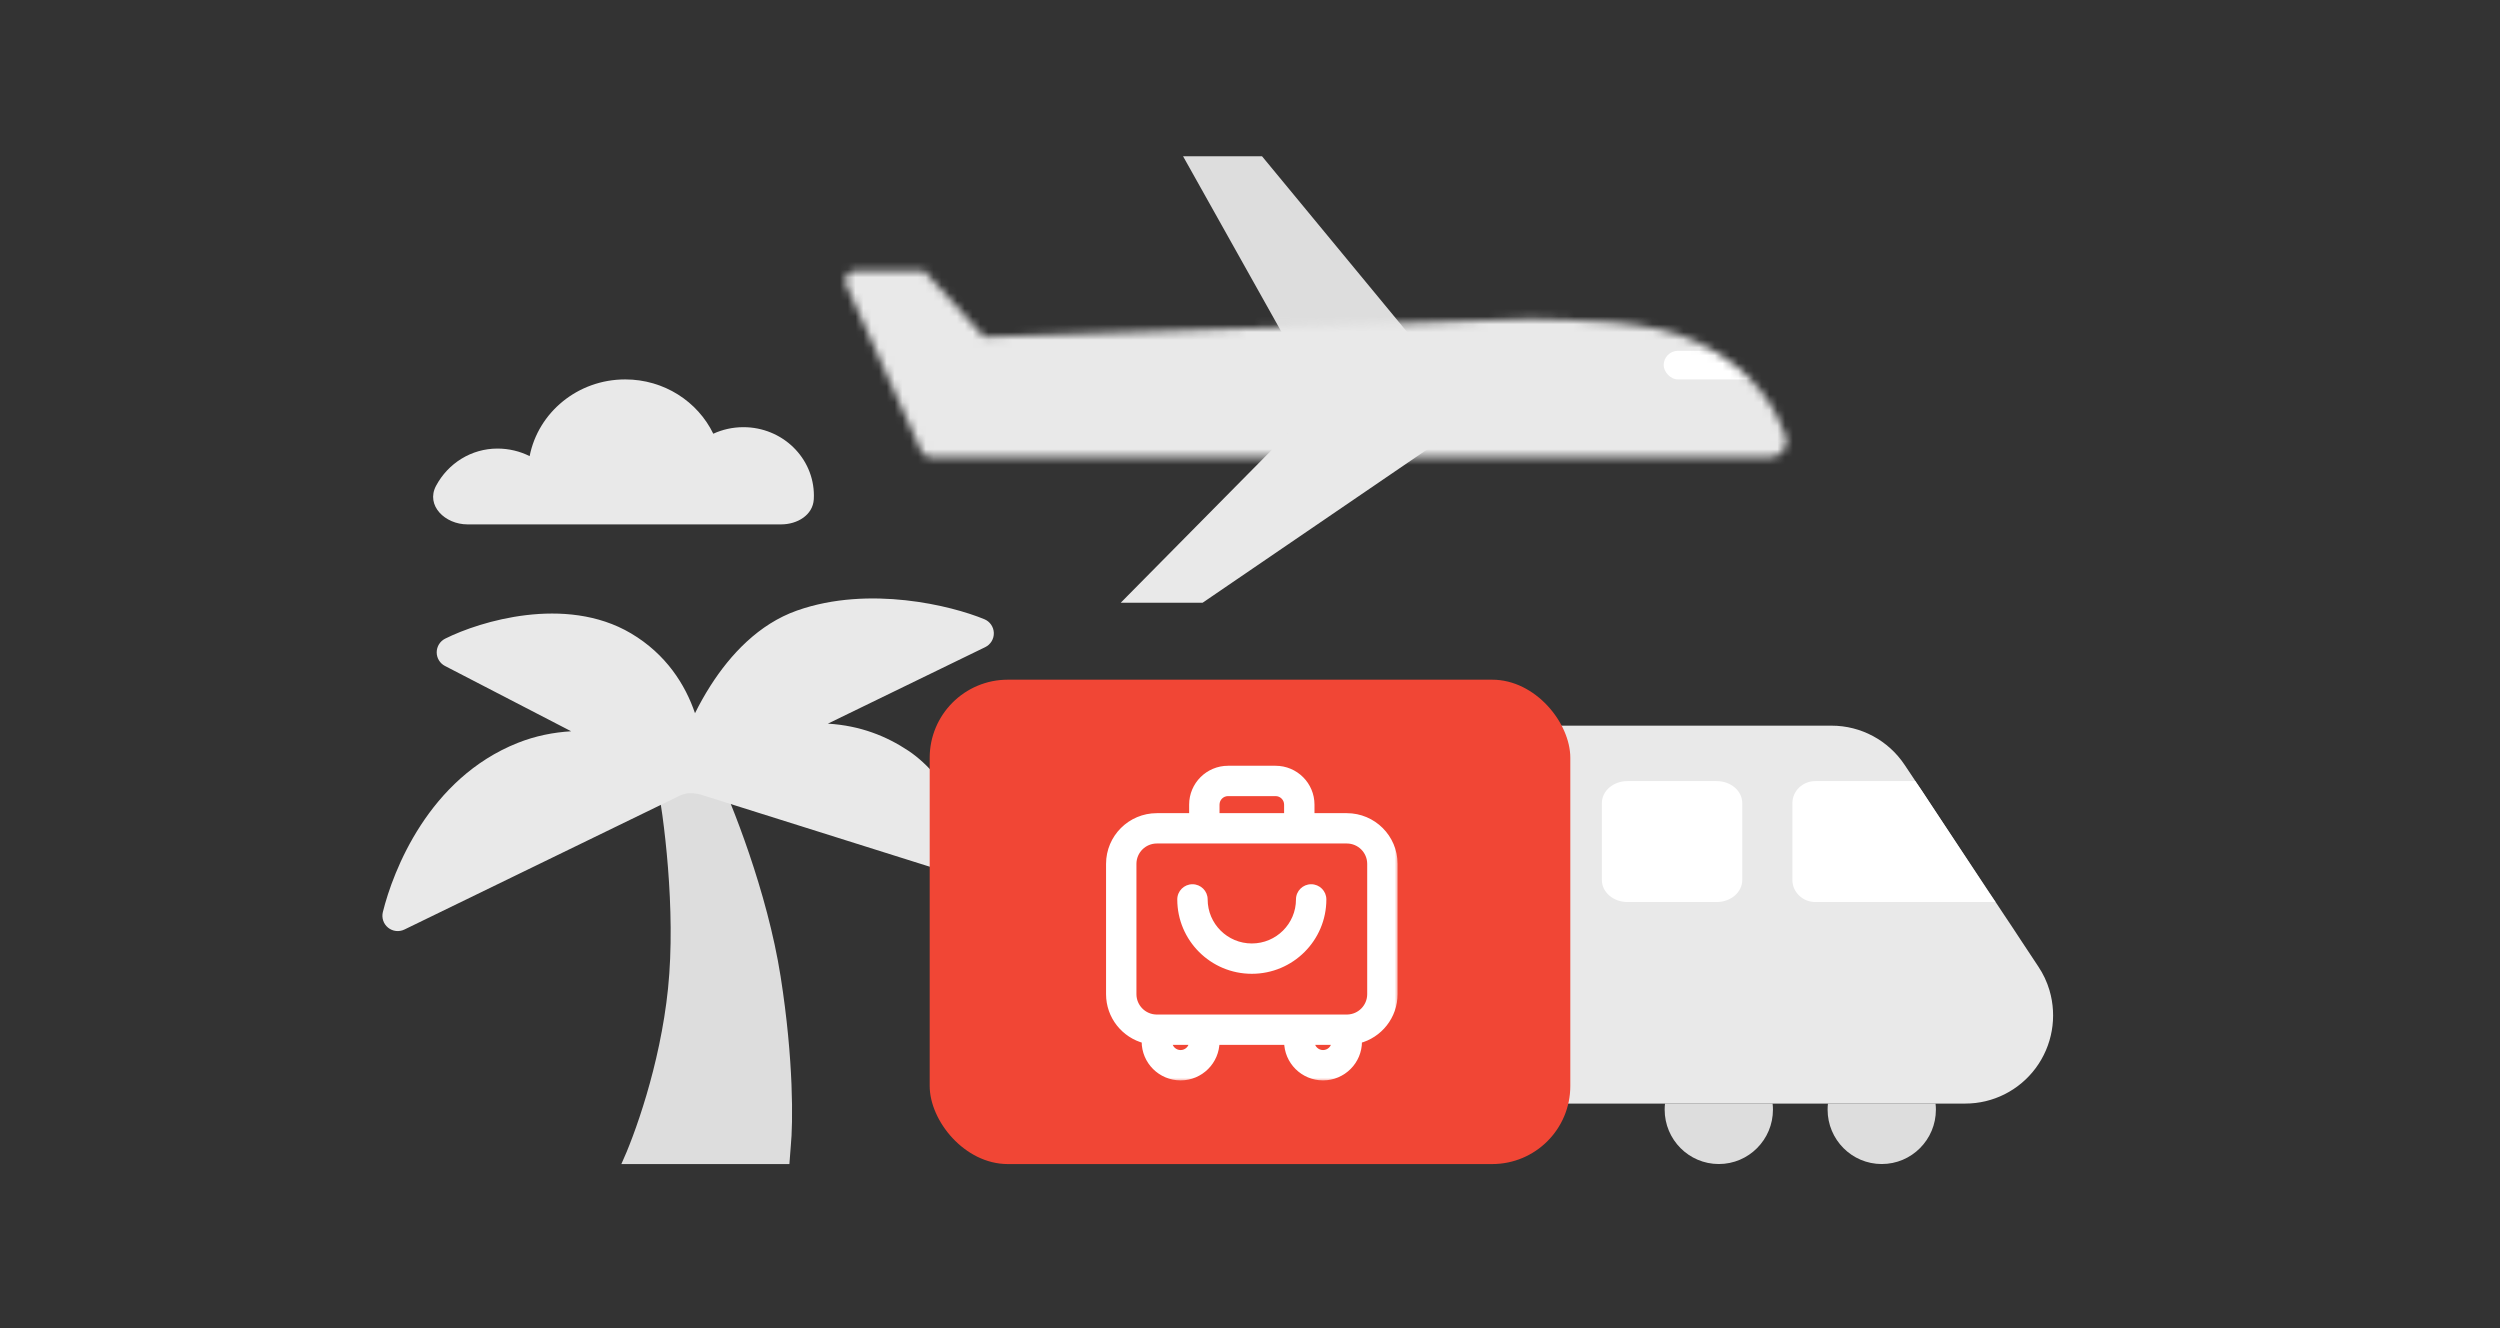
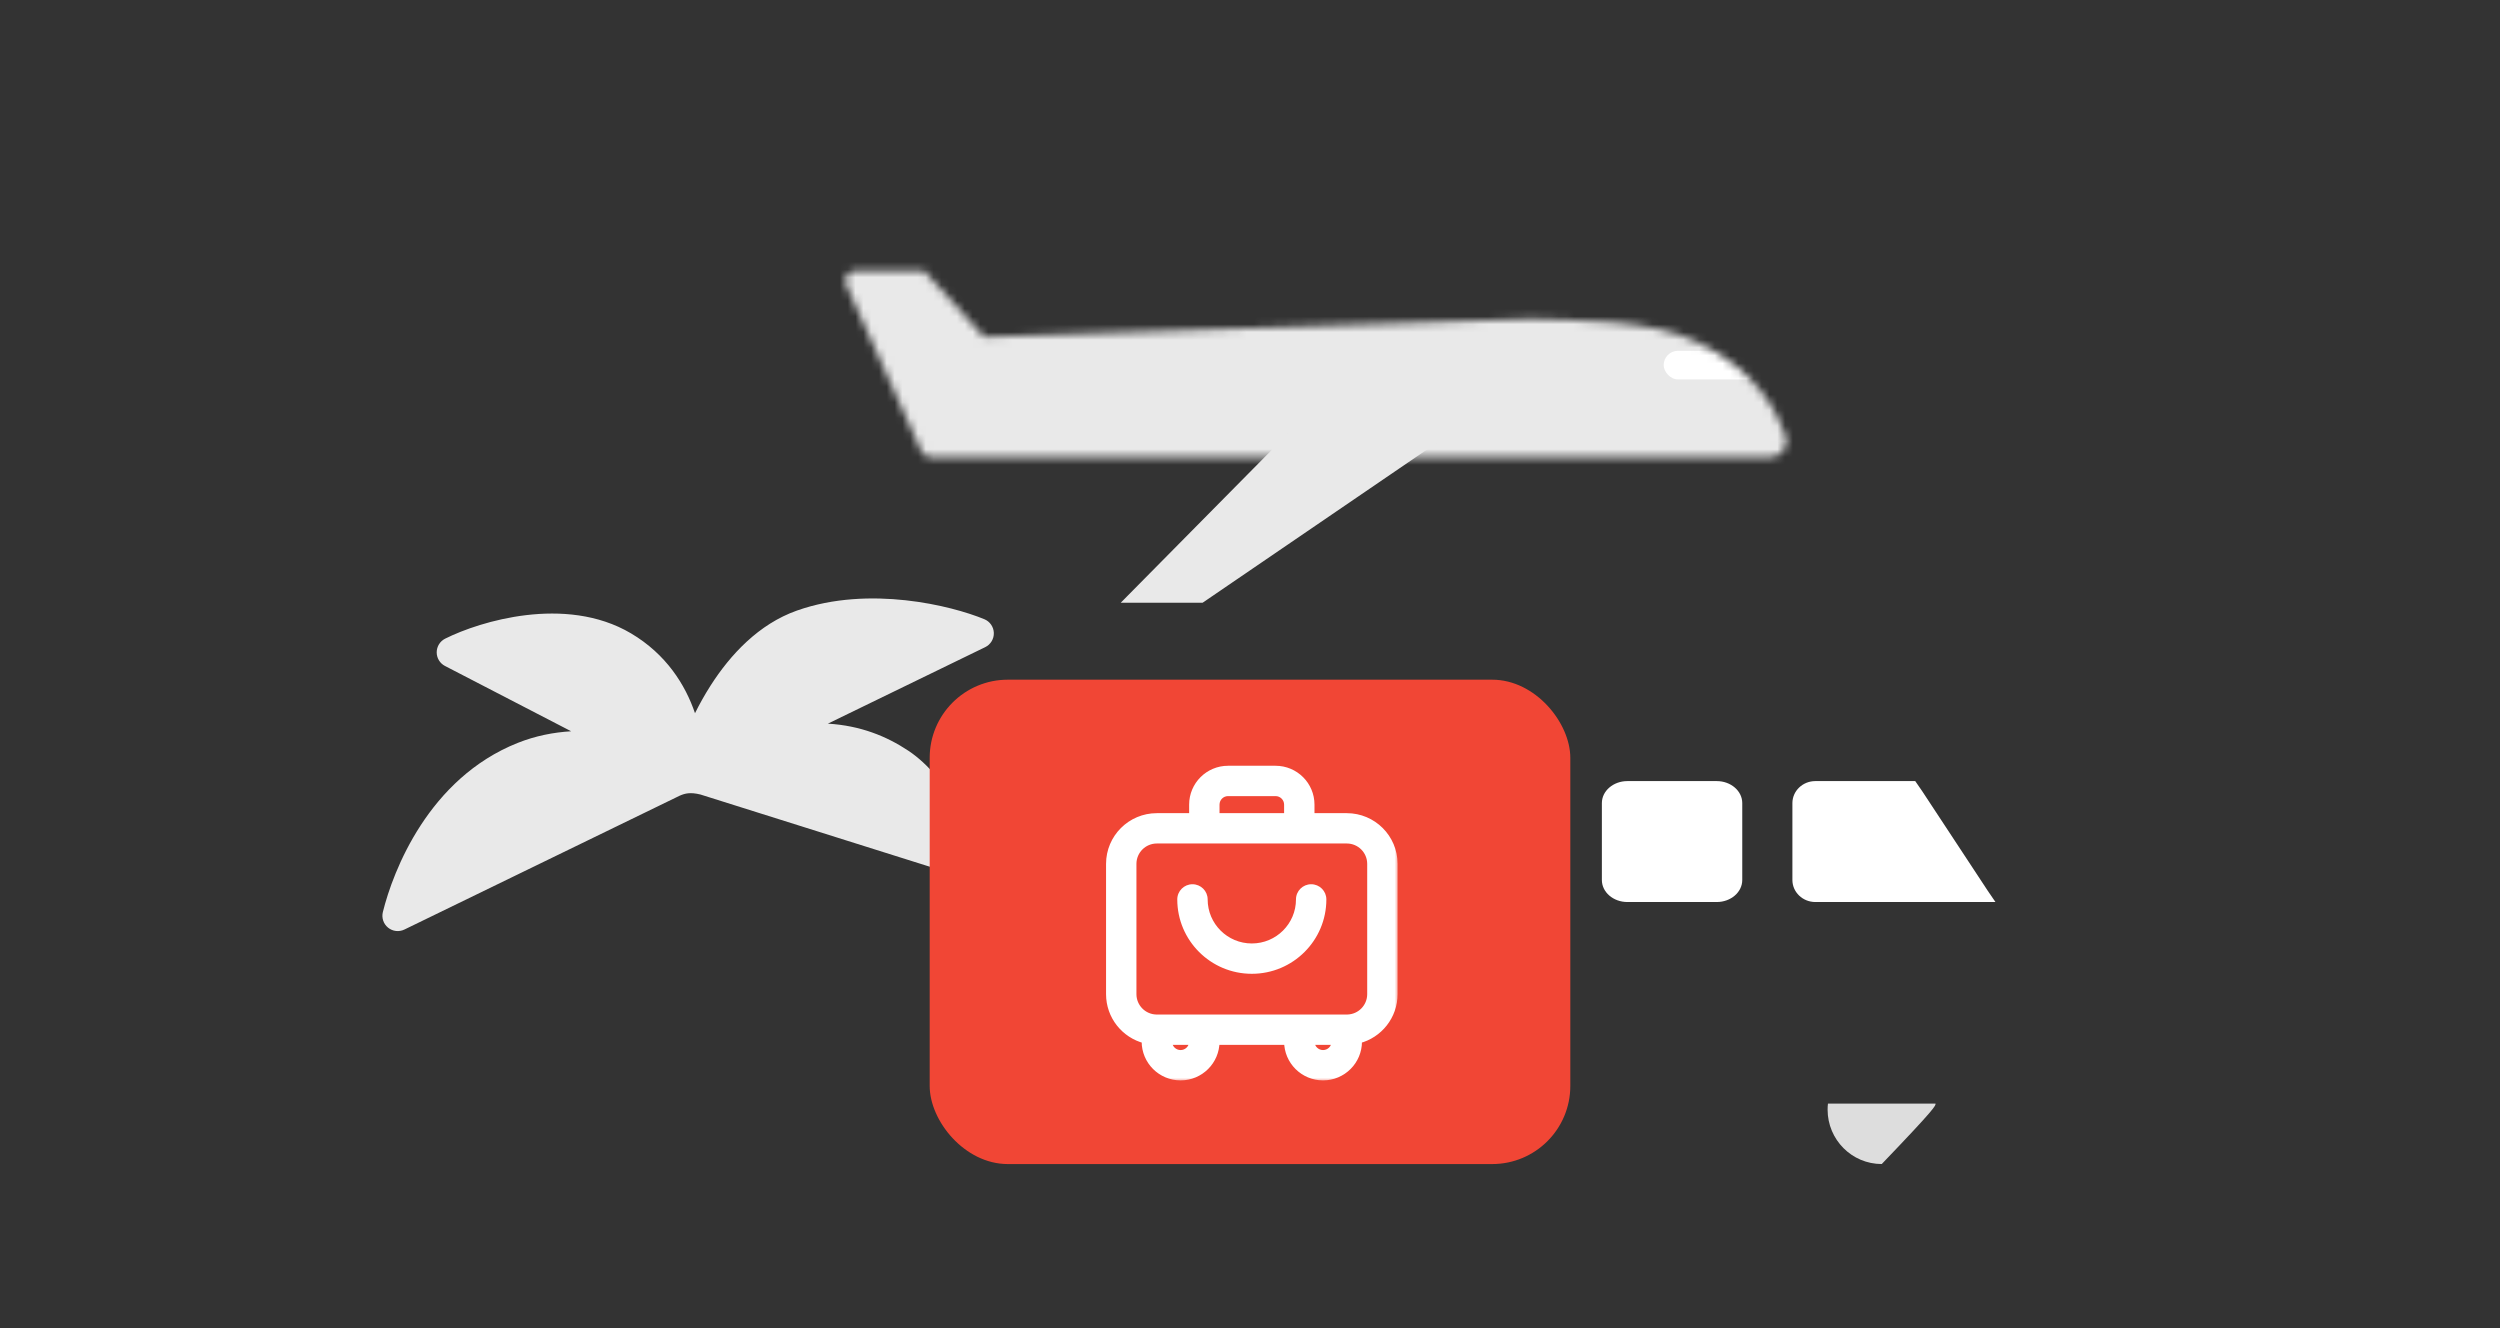
<svg xmlns="http://www.w3.org/2000/svg" width="320" height="170" viewBox="0 0 320 170" fill="none">
  <rect x="0" y="0" width="320" height="170" fill="#333333" stroke="none" />
-   <path d="M233.979 141.257C233.948 141.514 233.932 141.772 233.933 142.031C233.933 145.878 237.036 148.996 240.864 148.996C244.692 148.996 247.795 145.878 247.795 142.031C247.795 141.772 247.78 141.514 247.748 141.257" fill="#DDDDDD" />
-   <path d="M213.123 141.257C213.091 141.514 213.076 141.772 213.076 142.031C213.076 145.878 216.18 148.996 220.007 148.996C223.835 148.996 226.938 145.878 226.938 142.031C226.939 141.772 226.923 141.514 226.892 141.257" fill="#DDDDDD" />
-   <path fill-rule="evenodd" clip-rule="evenodd" d="M262.312 126.745L262.33 126.745C262.01 125.667 261.529 124.645 260.902 123.714L258.64 120.295L257.581 118.683L256.506 117.071L246.88 102.559L245.821 100.947L244.746 99.334L243.8 97.916C241.714 94.773 238.205 92.885 234.446 92.885L136.41 92.885C134.641 92.89 125.783 96.109 125.777 97.888L126.312 127.776L148.7 127.606L150.702 135.18C143.696 134.94 96.616 141.257 171.363 141.257H251.564C255.112 141.258 258.451 139.574 260.571 136.716C262.691 133.858 263.343 130.162 262.33 126.745L262.312 126.745Z" fill="#E9E9E9" />
+   <path d="M233.979 141.257C233.948 141.514 233.932 141.772 233.933 142.031C233.933 145.878 237.036 148.996 240.864 148.996C247.795 141.772 247.78 141.514 247.748 141.257" fill="#DDDDDD" />
  <path d="M255.418 115.459L232.357 115.459C230.74 115.454 229.432 114.197 229.427 112.645V102.794C229.432 101.242 230.74 99.984 232.357 99.98L245.15 99.98L246.04 101.269L254.455 114.052L255.418 115.459Z" fill="white" />
  <path d="M219.742 99.98H208.307C206.502 99.98 205.04 101.24 205.04 102.794V112.644C205.04 114.199 206.502 115.459 208.307 115.459H219.742C221.546 115.459 223.009 114.199 223.009 112.644V102.794C223.009 101.24 221.546 99.98 219.742 99.98Z" fill="white" />
  <path d="M195.355 99.98H183.92C182.116 99.98 180.653 101.24 180.653 102.794V112.644C180.653 114.199 182.116 115.459 183.92 115.459H195.355C197.16 115.459 198.622 114.199 198.622 112.644V102.794C198.622 101.24 197.16 99.98 195.355 99.98Z" fill="white" />
  <path d="M166.577 99.936H155.347C153.574 99.936 152.138 101.379 152.138 103.16V114.447C152.138 116.228 153.574 117.672 155.347 117.672H166.577C168.349 117.672 169.786 116.228 169.786 114.447V103.16C169.786 101.379 168.349 99.936 166.577 99.936Z" fill="white" />
  <path d="M197.033 126.1V129.324C197.025 131.993 194.874 134.154 192.22 134.161H180.989C178.334 134.154 176.184 131.993 176.176 129.324V126.1H179.385V129.324C179.385 130.215 180.103 130.937 180.989 130.937H192.22C193.106 130.937 193.824 130.215 193.824 129.324V126.1H197.033Z" fill="#E9E9E9" />
-   <path d="M161.54 20.004H151.433L167.435 48.565H185.121L161.54 20.004Z" fill="#DDDDDD" />
  <mask id="mask0_1712_8103" style="mask-type:alpha" maskUnits="userSpaceOnUse" x="108" y="34" width="121" height="25">
    <path d="M108.311 36.47L117.924 57.755C118.131 58.215 118.589 58.51 119.094 58.51H226.649C227.993 58.51 229.029 57.135 228.58 55.868C227.433 52.629 224.871 47.567 217.52 43.891C211.242 40.753 201.618 41.07 195.976 40.813L125.959 43.122L118.265 34.658H109.481C108.549 34.658 107.928 35.62 108.311 36.47Z" fill="#DDDDDD" />
  </mask>
  <g mask="url(#mask0_1712_8103)">
    <rect x="97.972" y="30.256" width="145.002" height="37.349" fill="#E9E9E9" />
    <rect x="212.95" y="44.902" width="12.45" height="3.662" rx="1.831" fill="white" />
  </g>
  <path d="M143.452 77.152L170.209 50.082H193.582L153.93 77.152H143.452Z" fill="#E9E9E9" />
-   <path fill-rule="evenodd" clip-rule="evenodd" d="M83.59 97.401L88.774 97.113L91.16 97.502L91.601 98.431C93.669 102.786 98.208 114.135 99.916 124.976C101.606 135.7 101.507 143.817 101.223 146.663L101.043 148.998L79.534 148.998C81.14 145.542 84.488 136.447 85.507 126.542C86.545 116.435 84.952 104.362 84.022 99.611L83.59 97.401Z" fill="#DDDDDD" />
  <path fill-rule="evenodd" clip-rule="evenodd" d="M67.356 78.736C63.088 79.242 59.26 80.608 56.982 81.747C56.322 82.076 55.903 82.749 55.897 83.487C55.892 84.225 56.301 84.903 56.957 85.243L73.109 93.603C70.861 93.736 68.539 94.186 66.255 95.097C54.866 99.638 50.314 111.456 49.005 116.746C48.822 117.485 49.084 118.262 49.675 118.741C50.267 119.22 51.082 119.313 51.766 118.98L87.004 101.848C87.365 101.689 87.699 101.579 88.094 101.541C88.491 101.502 88.984 101.532 89.656 101.697L123.033 112.206C123.73 112.426 124.492 112.239 125.009 111.722C125.526 111.204 125.712 110.442 125.492 109.745C124.983 108.134 123.942 105.595 122.433 103.052C120.938 100.533 118.882 97.834 116.276 96.098C113.475 94.233 110.131 92.877 105.968 92.627L126.107 82.835C126.802 82.497 127.233 81.783 127.21 81.011C127.186 80.24 126.712 79.553 125.998 79.259C123.855 78.374 120.183 77.3 115.924 76.835C111.667 76.371 106.686 76.499 102.009 78.152C97.118 79.88 93.488 83.794 90.963 87.74C90.21 88.916 89.544 90.115 88.96 91.289C87.719 87.642 85.273 83.744 80.783 81.079C76.535 78.558 71.614 78.231 67.356 78.736Z" fill="#E9E9E9" />
-   <path d="M104.166 63.897C104.057 65.941 102.041 67.121 99.994 67.121H59.826C56.967 67.121 54.467 64.703 55.815 62.181C57.36 59.289 60.339 57.417 63.672 57.417C65.157 57.417 66.559 57.766 67.794 58.384C68.889 52.792 73.949 48.565 80.027 48.565C85.011 48.565 89.312 51.409 91.301 55.517C92.471 54.979 93.779 54.678 95.159 54.678C100.14 54.678 104.179 58.599 104.179 63.435C104.179 63.59 104.174 63.744 104.166 63.897Z" fill="#E9E9E9" />
  <rect x="119" y="87" width="82" height="62" rx="10" fill="#F14635" />
  <mask id="path-18-outside-1_1712_8103" maskUnits="userSpaceOnUse" x="141" y="97.443" width="38" height="41" fill="black">
    <rect fill="white" x="141" y="97.443" width="38" height="41" />
    <path fill-rule="evenodd" clip-rule="evenodd" d="M163.271 101.476H157.193C156.354 101.476 155.674 102.155 155.674 102.992V104.508H164.79V102.992C164.79 102.155 164.11 101.476 163.271 101.476ZM157.193 98.443C154.676 98.443 152.635 100.48 152.635 102.992V104.51H148.077C144.721 104.51 142 107.225 142 110.575V127.253C142 130.079 143.937 132.454 146.558 133.127V133.317C146.558 135.829 148.599 137.866 151.116 137.866C153.633 137.866 155.674 135.83 155.675 133.318H164.791C164.792 135.83 166.832 137.866 169.349 137.866C171.867 137.866 173.907 135.829 173.907 133.317V133.127C176.529 132.454 178.465 130.079 178.465 127.253V110.575C178.465 107.225 175.744 104.51 172.388 104.51H167.829V102.992C167.829 100.48 165.788 98.443 163.271 98.443H157.193ZM167.83 133.318H170.868C170.868 134.155 170.188 134.833 169.349 134.833C168.51 134.833 167.83 134.155 167.83 133.318ZM172.483 130.284C174.117 130.234 175.427 128.896 175.427 127.253V110.575C175.427 108.9 174.066 107.542 172.388 107.542H148.077C146.399 107.542 145.039 108.9 145.039 110.575V127.253C145.039 128.896 146.348 130.234 147.982 130.284H155.675V130.286H164.791V130.284H172.483ZM151.116 134.833C150.278 134.833 149.598 134.155 149.597 133.318H152.636C152.635 134.155 151.955 134.833 151.116 134.833ZM154.155 115.123C154.155 114.286 153.475 113.607 152.636 113.607C151.797 113.607 151.116 114.286 151.116 115.123C151.116 120.148 155.198 124.221 160.233 124.221C165.267 124.221 169.349 120.148 169.349 115.123C169.349 114.286 168.669 113.607 167.83 113.607C166.99 113.607 166.31 114.286 166.31 115.123C166.31 118.473 163.589 121.188 160.233 121.188C156.876 121.188 154.155 118.473 154.155 115.123Z" />
  </mask>
  <path fill-rule="evenodd" clip-rule="evenodd" d="M163.271 101.476H157.193C156.354 101.476 155.674 102.155 155.674 102.992V104.508H164.79V102.992C164.79 102.155 164.11 101.476 163.271 101.476ZM157.193 98.443C154.676 98.443 152.635 100.48 152.635 102.992V104.51H148.077C144.721 104.51 142 107.225 142 110.575V127.253C142 130.079 143.937 132.454 146.558 133.127V133.317C146.558 135.829 148.599 137.866 151.116 137.866C153.633 137.866 155.674 135.83 155.675 133.318H164.791C164.792 135.83 166.832 137.866 169.349 137.866C171.867 137.866 173.907 135.829 173.907 133.317V133.127C176.529 132.454 178.465 130.079 178.465 127.253V110.575C178.465 107.225 175.744 104.51 172.388 104.51H167.829V102.992C167.829 100.48 165.788 98.443 163.271 98.443H157.193ZM167.83 133.318H170.868C170.868 134.155 170.188 134.833 169.349 134.833C168.51 134.833 167.83 134.155 167.83 133.318ZM172.483 130.284C174.117 130.234 175.427 128.896 175.427 127.253V110.575C175.427 108.9 174.066 107.542 172.388 107.542H148.077C146.399 107.542 145.039 108.9 145.039 110.575V127.253C145.039 128.896 146.348 130.234 147.982 130.284H155.675V130.286H164.791V130.284H172.483ZM151.116 134.833C150.278 134.833 149.598 134.155 149.597 133.318H152.636C152.635 134.155 151.955 134.833 151.116 134.833ZM154.155 115.123C154.155 114.286 153.475 113.607 152.636 113.607C151.797 113.607 151.116 114.286 151.116 115.123C151.116 120.148 155.198 124.221 160.233 124.221C165.267 124.221 169.349 120.148 169.349 115.123C169.349 114.286 168.669 113.607 167.83 113.607C166.99 113.607 166.31 114.286 166.31 115.123C166.31 118.473 163.589 121.188 160.233 121.188C156.876 121.188 154.155 118.473 154.155 115.123Z" fill="white" />
  <path d="M155.674 104.508H155.249V104.933H155.674V104.508ZM164.79 104.508V104.933H165.215V104.508H164.79ZM152.635 104.51V104.935H153.06V104.51H152.635ZM146.558 133.127H146.983V132.798L146.664 132.716L146.558 133.127ZM155.675 133.318V132.893H155.25L155.25 133.318L155.675 133.318ZM164.791 133.318L165.216 133.318L165.216 132.893H164.791V133.318ZM173.907 133.127L173.802 132.716L173.482 132.798V133.127H173.907ZM167.829 104.51H167.404V104.935H167.829V104.51ZM170.868 133.318L171.293 133.319L171.294 132.893H170.868V133.318ZM167.83 133.318V132.893H167.404L167.405 133.319L167.83 133.318ZM172.483 130.284V130.709L172.496 130.709L172.483 130.284ZM147.982 130.284L147.969 130.709H147.982V130.284ZM155.675 130.284H156.1V129.859H155.675V130.284ZM155.675 130.286H155.25V130.711H155.675V130.286ZM164.791 130.286V130.711H165.216V130.286H164.791ZM164.791 130.284V129.859H164.366V130.284H164.791ZM149.597 133.318V132.893H149.172L149.172 133.319L149.597 133.318ZM152.636 133.318L153.061 133.319L153.061 132.893H152.636V133.318ZM157.193 101.901H163.271V101.051H157.193V101.901ZM156.099 102.992C156.099 102.39 156.588 101.901 157.193 101.901V101.051C156.12 101.051 155.249 101.919 155.249 102.992H156.099ZM156.099 104.508V102.992H155.249V104.508H156.099ZM164.79 104.083H155.674V104.933H164.79V104.083ZM164.365 102.992V104.508H165.215V102.992H164.365ZM163.271 101.901C163.876 101.901 164.365 102.39 164.365 102.992H165.215C165.215 101.919 164.344 101.051 163.271 101.051V101.901ZM153.06 102.992C153.06 100.715 154.91 98.868 157.193 98.868V98.018C154.442 98.018 152.21 100.244 152.21 102.992H153.06ZM153.06 104.51V102.992H152.21V104.51H153.06ZM148.077 104.935H152.635V104.085H148.077V104.935ZM142.425 110.575C142.425 107.461 144.955 104.935 148.077 104.935V104.085C144.487 104.085 141.575 106.989 141.575 110.575H142.425ZM142.425 127.253V110.575H141.575V127.253H142.425ZM146.664 132.716C144.225 132.089 142.425 129.88 142.425 127.253H141.575C141.575 130.279 143.648 132.819 146.452 133.539L146.664 132.716ZM146.983 133.317V133.127H146.133V133.317H146.983ZM151.116 137.441C148.833 137.441 146.983 135.593 146.983 133.317H146.133C146.133 136.065 148.365 138.291 151.116 138.291V137.441ZM155.25 133.318C155.249 135.594 153.399 137.441 151.116 137.441V138.291C153.867 138.291 156.099 136.065 156.1 133.318L155.25 133.318ZM164.791 132.893H155.675V133.743H164.791V132.893ZM164.366 133.318C164.367 136.065 166.598 138.291 169.349 138.291V137.441C167.066 137.441 165.217 135.594 165.216 133.318L164.366 133.318ZM169.349 138.291C172.1 138.291 174.332 136.065 174.332 133.317H173.482C173.482 135.593 171.633 137.441 169.349 137.441V138.291ZM174.332 133.317V133.127H173.482V133.317H174.332ZM178.04 127.253C178.04 129.88 176.24 132.089 173.802 132.716L174.013 133.539C176.817 132.819 178.89 130.279 178.89 127.253H178.04ZM178.04 110.575V127.253H178.89V110.575H178.04ZM172.388 104.935C175.51 104.935 178.04 107.461 178.04 110.575H178.89C178.89 106.989 175.978 104.085 172.388 104.085V104.935ZM167.829 104.935H172.388V104.085H167.829V104.935ZM167.404 102.992V104.51H168.254V102.992H167.404ZM163.271 98.868C165.554 98.868 167.404 100.715 167.404 102.992H168.254C168.254 100.244 166.022 98.018 163.271 98.018V98.868ZM157.193 98.868H163.271V98.018H157.193V98.868ZM170.868 132.893H167.83V133.743H170.868V132.893ZM169.349 135.258C170.422 135.258 171.292 134.391 171.293 133.319L170.443 133.318C170.443 133.919 169.954 134.408 169.349 134.408V135.258ZM167.405 133.319C167.406 134.391 168.277 135.258 169.349 135.258V134.408C168.744 134.408 168.255 133.919 168.255 133.318L167.405 133.319ZM175.002 127.253C175.002 128.665 173.876 129.816 172.47 129.859L172.496 130.709C174.358 130.652 175.852 129.128 175.852 127.253H175.002ZM175.002 110.575V127.253H175.852V110.575H175.002ZM172.388 107.967C173.832 107.967 175.002 109.135 175.002 110.575H175.852C175.852 108.664 174.3 107.117 172.388 107.117V107.967ZM148.077 107.967H172.388V107.117H148.077V107.967ZM145.464 110.575C145.464 109.135 146.633 107.967 148.077 107.967V107.117C146.165 107.117 144.614 108.664 144.614 110.575H145.464ZM145.464 127.253V110.575H144.614V127.253H145.464ZM147.995 129.859C146.589 129.816 145.464 128.665 145.464 127.253H144.614C144.614 129.127 146.107 130.652 147.969 130.709L147.995 129.859ZM155.675 129.859H147.982V130.709H155.675V129.859ZM156.1 130.286V130.284H155.25V130.286H156.1ZM164.791 129.861H155.675V130.711H164.791V129.861ZM164.366 130.284V130.286H165.216V130.284H164.366ZM172.483 129.859H164.791V130.709H172.483V129.859ZM149.172 133.319C149.173 134.391 150.044 135.258 151.116 135.258V134.408C150.511 134.408 150.023 133.919 150.022 133.318L149.172 133.319ZM152.636 132.893H149.597V133.743H152.636V132.893ZM151.116 135.258C152.189 135.258 153.06 134.391 153.061 133.319L152.211 133.318C152.21 133.919 151.721 134.408 151.116 134.408V135.258ZM152.636 114.032C153.241 114.032 153.73 114.522 153.73 115.123H154.58C154.58 114.05 153.709 113.182 152.636 113.182V114.032ZM151.541 115.123C151.541 114.522 152.03 114.032 152.636 114.032V113.182C151.563 113.182 150.691 114.05 150.691 115.123H151.541ZM160.233 123.796C155.432 123.796 151.541 119.912 151.541 115.123H150.691C150.691 120.383 154.964 124.646 160.233 124.646V123.796ZM168.924 115.123C168.924 119.912 165.034 123.796 160.233 123.796V124.646C165.501 124.646 169.774 120.383 169.774 115.123H168.924ZM167.83 114.032C168.435 114.032 168.924 114.522 168.924 115.123H169.774C169.774 114.05 168.903 113.182 167.83 113.182V114.032ZM166.735 115.123C166.735 114.522 167.224 114.032 167.83 114.032V113.182C166.757 113.182 165.885 114.05 165.885 115.123H166.735ZM160.233 121.613C163.823 121.613 166.735 118.709 166.735 115.123H165.885C165.885 118.237 163.355 120.763 160.233 120.763V121.613ZM153.73 115.123C153.73 118.709 156.642 121.613 160.233 121.613V120.763C157.11 120.763 154.58 118.237 154.58 115.123H153.73Z" fill="white" mask="url(#path-18-outside-1_1712_8103)" />
</svg>